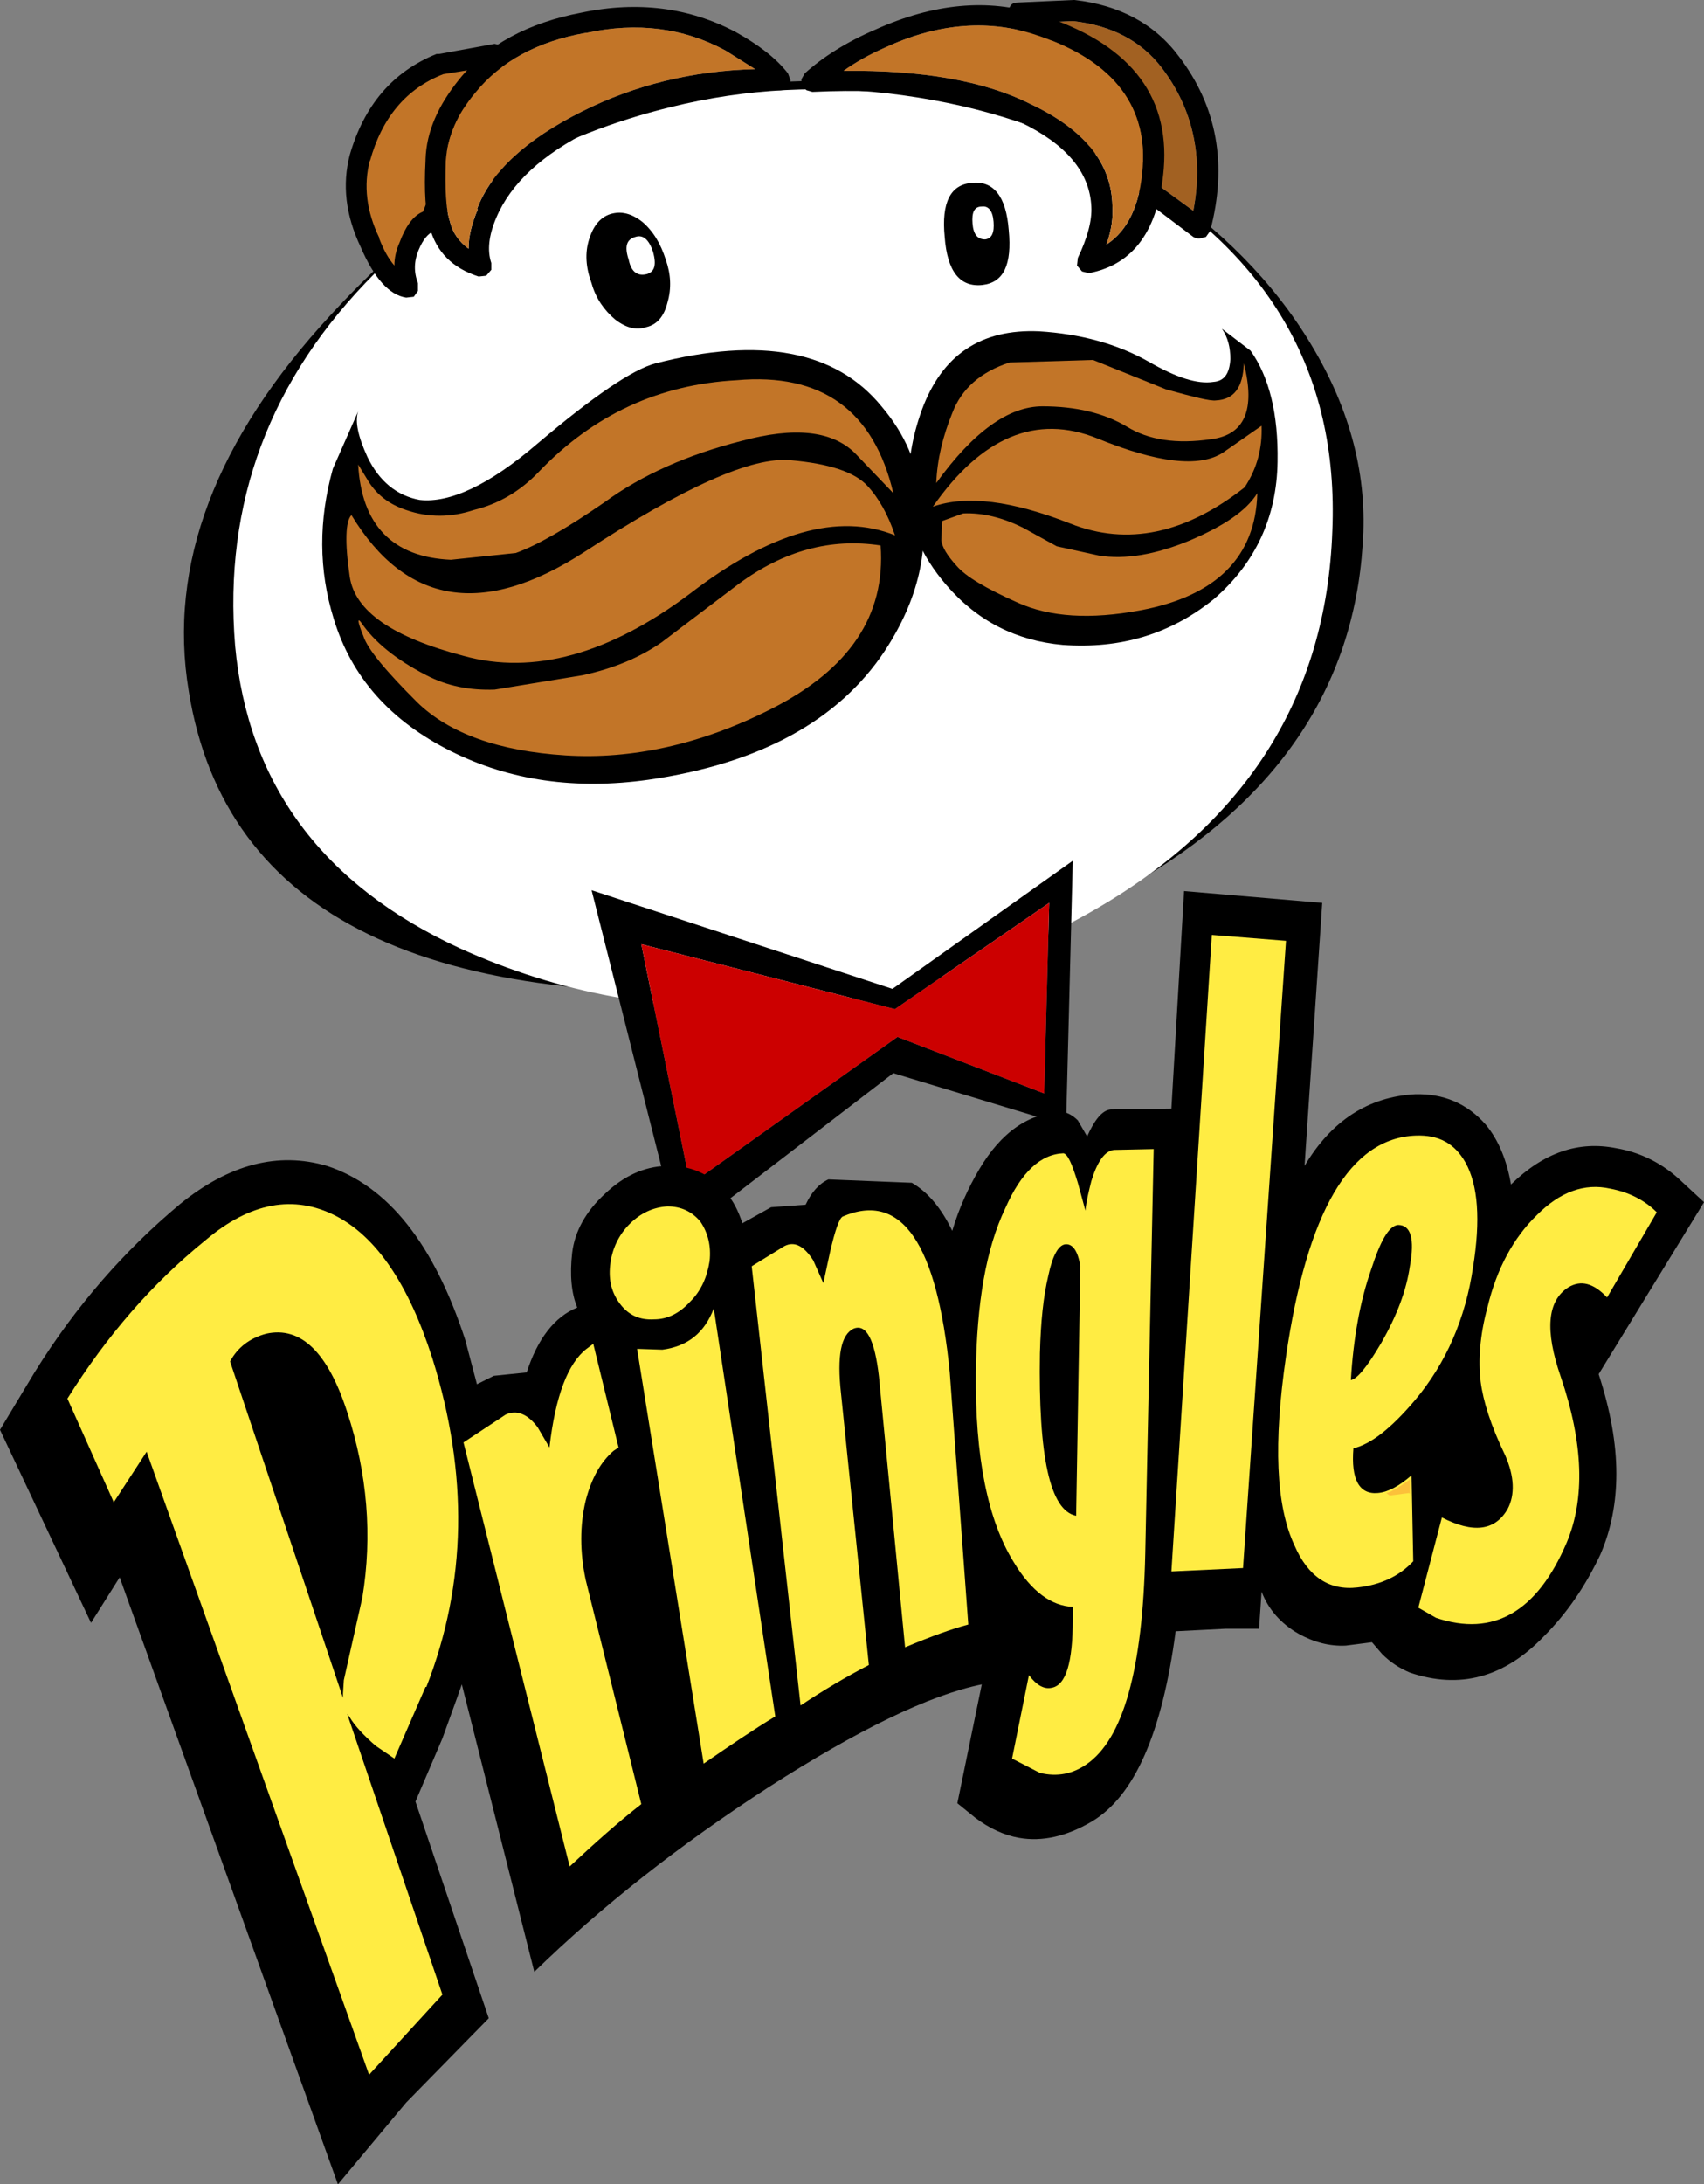
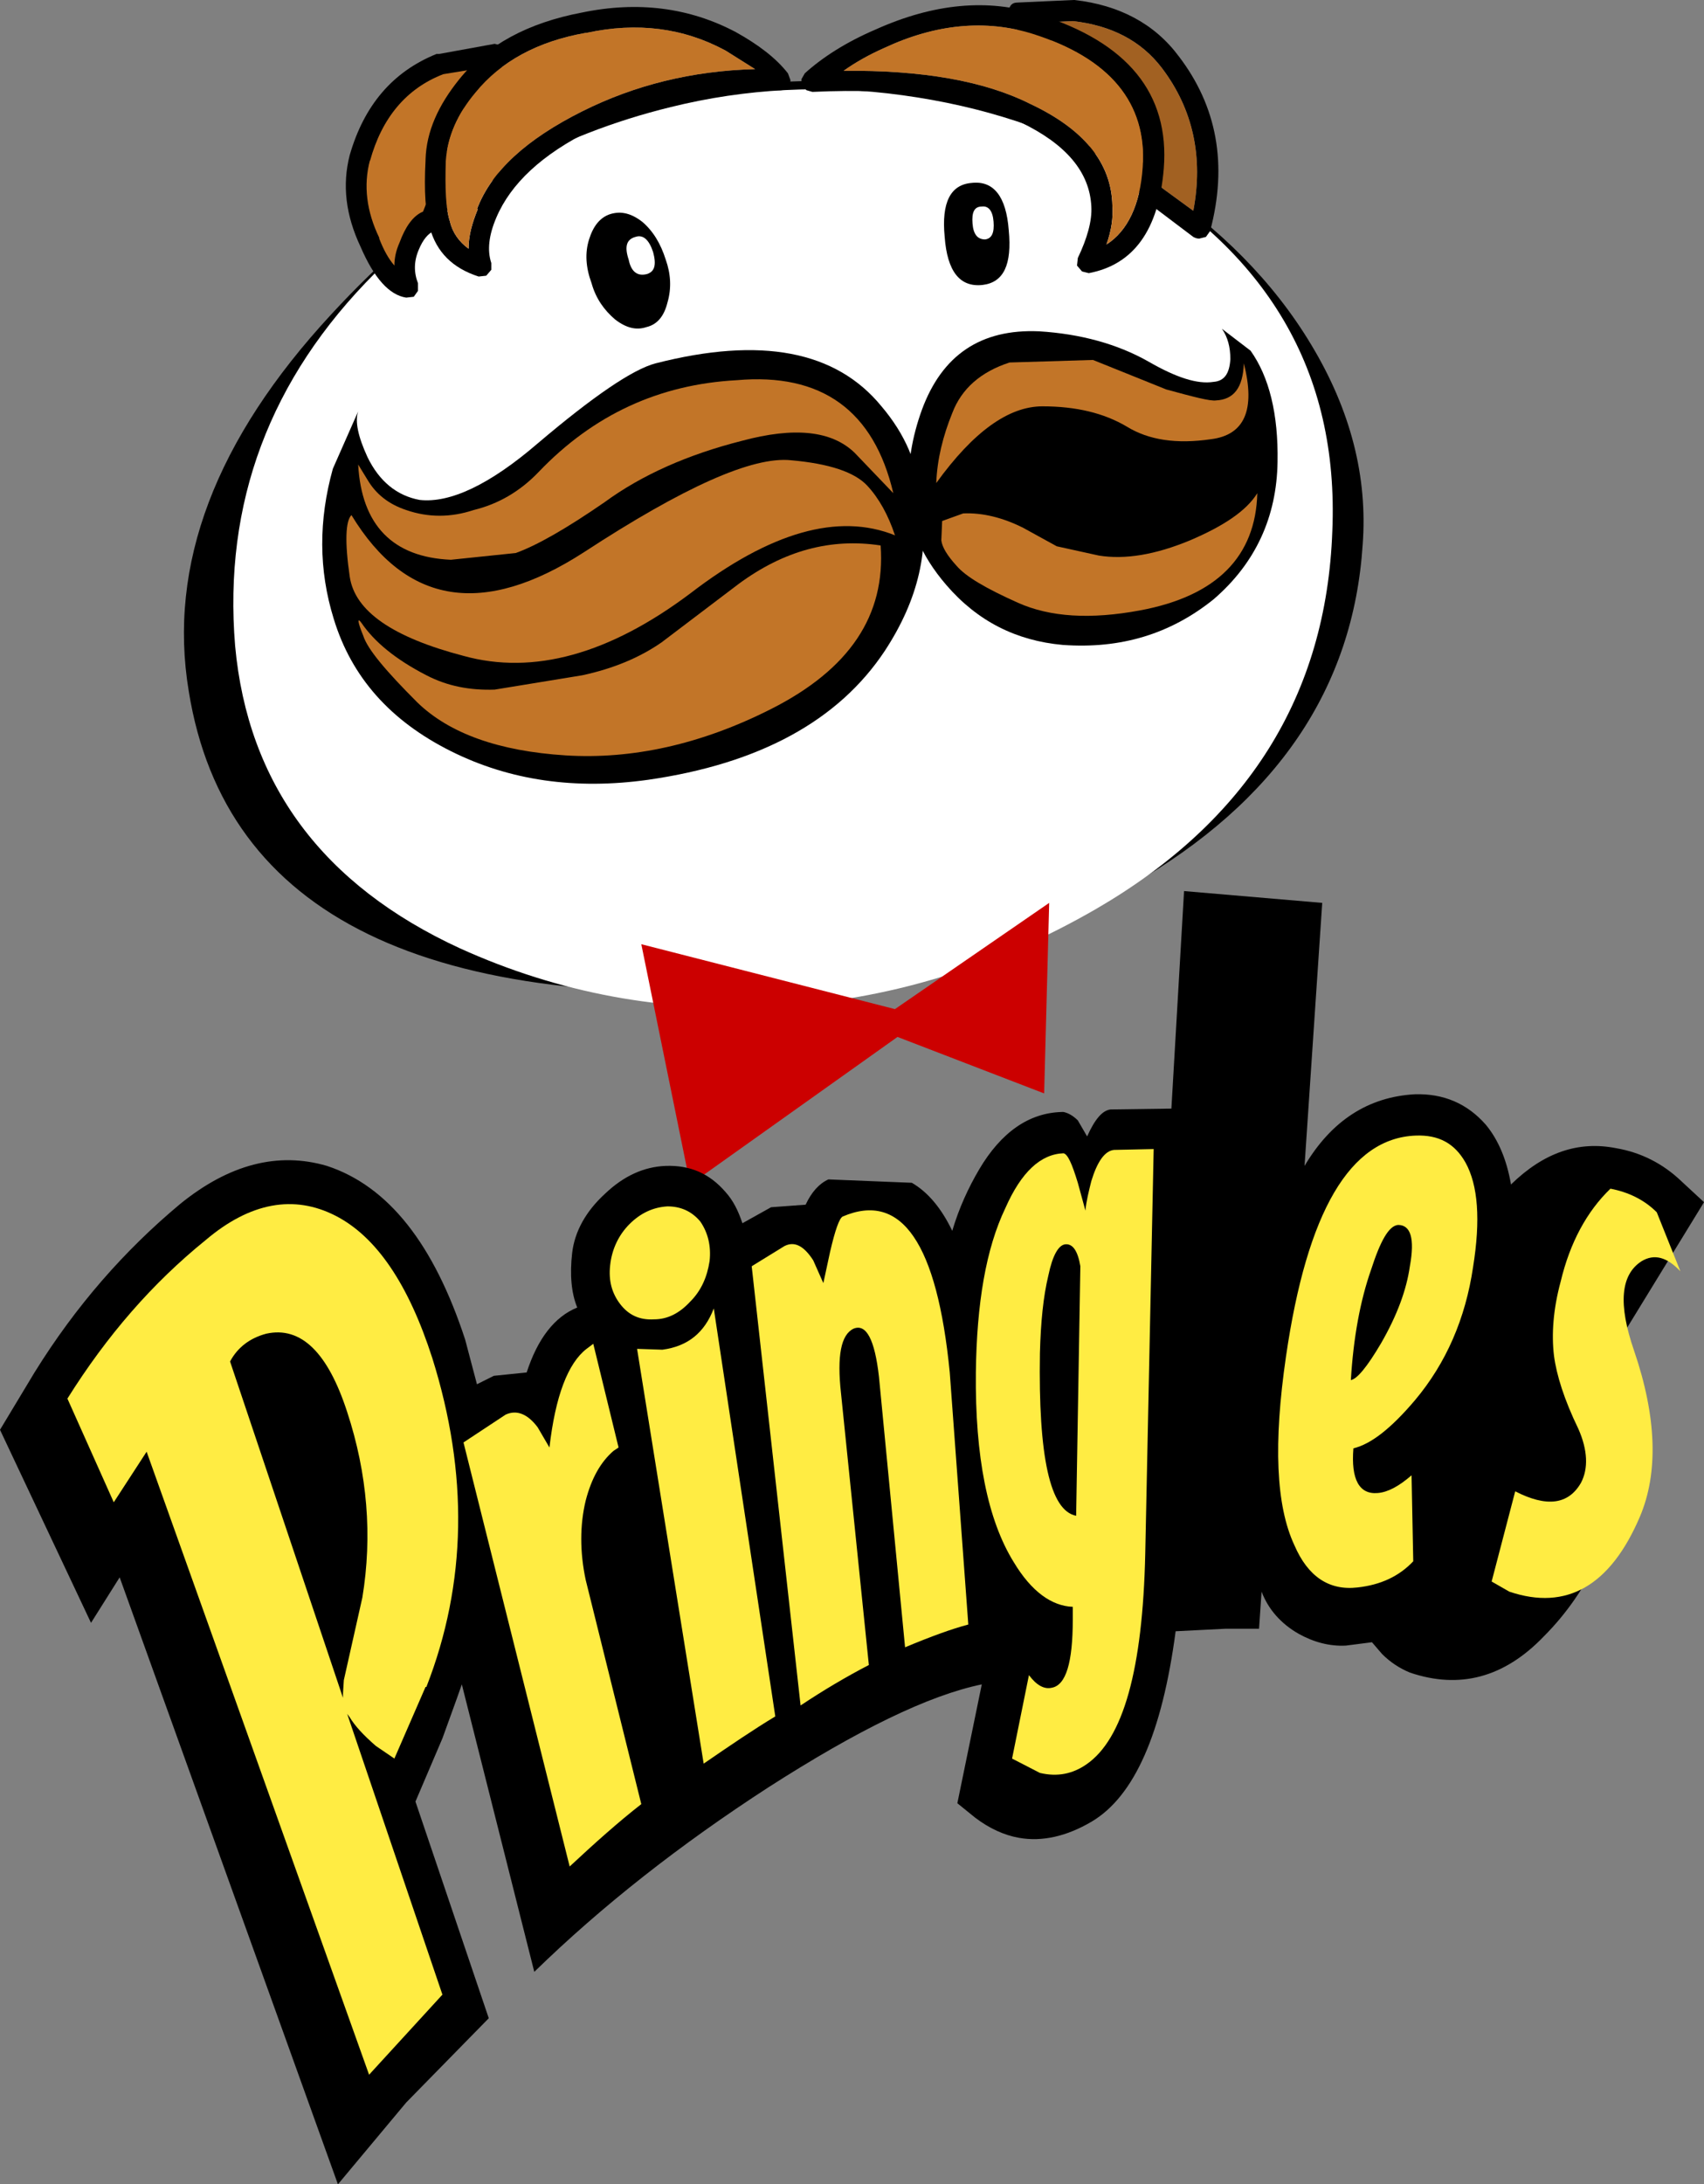
<svg xmlns="http://www.w3.org/2000/svg" version="1.1" id="Layer_1" x="0px" y="0px" width="101.061px" height="129.498px" viewBox="0 0 101.061 129.498" enable-background="new 0 0 101.061 129.498" xml:space="preserve">
  <rect x="0" y="0" width="101.061" height="129.498" fill="#808080" stroke="none" />
  <g>
    <path fill="none" stroke="#003366" stroke-width="1" stroke-linecap="round" stroke-linejoin="round" stroke-miterlimit="10" d="   M62.926,20.842c-2.301-0.65-4.299,0.3-5.949,2.849c-0.799,1.299-1.398,2.649-1.799,4.098" />
    <path d="M68.273,10.795c-4.148-2.749-8.748-4.598-13.746-5.448c-5.397-0.95-10.745-0.649-15.993,0.85   c-6.748,1.949-13.045,6.098-18.893,12.445c-6.847,7.397-9.696,14.844-8.446,22.341c2.149,13.345,14.194,19.192,36.136,17.593   c6.946-0.45,13.495-2.499,19.741-6.098c8.646-4.948,13.195-11.695,13.746-20.192c0.299-3.999-0.701-7.947-3.049-11.845   C75.52,16.693,72.32,13.495,68.273,10.795L68.273,10.795z" />
    <path fill="#FFFFFF" d="M53.529,5.647c-4.699-0.649-9.297-0.4-13.745,0.7c-6.748,1.649-12.595,4.898-17.543,9.846   c-6.248,6.248-8.997,13.645-8.297,22.091c0.75,8.197,5.198,14.194,13.345,17.943c5.848,2.649,12.045,3.798,18.542,3.448   c6.747-0.35,13.145-2.299,19.192-5.797c8.947-5.198,13.645-12.645,13.994-22.391c0.4-9.446-3.848-16.644-12.693-21.642   C62.525,7.697,58.277,6.297,53.529,5.647L53.529,5.647z" />
    <path fill="#C27528" d="M24.49,14.544c0.3-0.85,0.7-1.349,1.25-1.499l3.898-9.846l-3.299,0.55c-2.449,0.95-4.048,2.799-4.798,5.548   c-0.45,1.649-0.25,3.298,0.6,5.048c0.7,1.599,1.45,2.499,2.299,2.649C24.141,16.243,24.141,15.394,24.49,14.544L24.49,14.544z" />
    <path d="M29.738,2.699l-0.4-0.1l-3.299,0.6h-0.15c-2.599,1.049-4.298,3.049-5.148,5.998c-0.45,1.749-0.25,3.548,0.65,5.448   c0.799,1.849,1.699,2.849,2.699,2.999l0.45-0.05l0.25-0.35v-0.45c-0.25-0.649-0.25-1.299,0.05-1.999c0.25-0.6,0.55-0.95,0.899-1.1   l0.2-0.15l0.15-0.25l3.899-9.846v-0.45L29.738,2.699L29.738,2.699z M26.29,4.398l2.149-0.35l-3.349,8.497   c-0.6,0.25-1.049,0.899-1.399,1.849c-0.2,0.45-0.3,0.9-0.3,1.35c-0.35-0.4-0.65-0.95-0.899-1.6v-0.05   c-0.75-1.549-0.95-3.099-0.55-4.598v0.05C22.641,6.997,24.09,5.248,26.29,4.398L26.29,4.398z" />
    <path d="M63.725,0h-0.051l-3.299,0.15c-0.199,0-0.35,0.05-0.449,0.2L59.727,0.7c0,0.15,0.049,0.3,0.15,0.45l8.096,10.796l0.15,0.1   l2.648,2c0.1,0.05,0.199,0.1,0.35,0.1l0.4-0.1l0.25-0.35c1.049-3.948,0.4-7.397-1.85-10.346C68.473,1.399,66.373,0.3,63.725,0   L63.725,0z M61.576,1.35l2.049-0.1c2.248,0.25,4.049,1.149,5.297,2.799c1.85,2.449,2.449,5.298,1.85,8.447l-1.85-1.35L61.576,1.35   L61.576,1.35z" />
    <path fill="#A26122" d="M63.625,1.25l-2.049,0.1l7.346,9.796l1.85,1.35c0.6-3.149,0-5.998-1.85-8.447   C67.674,2.399,65.873,1.5,63.625,1.25L63.625,1.25z" />
    <path d="M47.731,4.348l-0.2,0.35v0.35l0.3,0.3l0.351,0.1c5.348-0.25,9.446,0.35,12.344,1.799c2.699,1.299,4.1,2.949,4.199,4.998   c0.049,0.85-0.25,1.899-0.801,3.049l-0.049,0.45l0.299,0.35l0.4,0.1c2.648-0.5,4.148-2.549,4.447-6.197   c0.352-4.448-2.148-7.497-7.445-9.146c-3-0.95-6.199-0.65-9.647,0.899C50.18,2.499,48.781,3.398,47.731,4.348L47.731,4.348z    M65.623,14.494c0.301-0.85,0.4-1.6,0.35-2.299c-0.049-2.549-1.699-4.548-4.896-6.047c-2.699-1.35-6.398-1.999-11.046-1.949   c0.7-0.5,1.5-0.95,2.4-1.35c3.098-1.449,6.047-1.699,8.795-0.85c4.6,1.45,6.799,4.099,6.549,7.897   C67.623,12.145,66.873,13.694,65.623,14.494L65.623,14.494z" />
    <path fill="#C27528" d="M65.973,12.195c0.051,0.7-0.049,1.45-0.35,2.299c1.25-0.8,2-2.349,2.15-4.598   c0.25-3.798-1.949-6.448-6.549-7.897c-2.748-0.85-5.697-0.6-8.795,0.85c-0.9,0.4-1.7,0.85-2.4,1.35   c4.648-0.05,8.347,0.6,11.046,1.949C64.273,7.647,65.924,9.646,65.973,12.195L65.973,12.195z" />
    <path d="M46.731,4.348c-0.699-0.899-1.749-1.699-3.099-2.449C40.884,0.45,37.835,0.05,34.486,0.75   c-3.149,0.6-5.598,1.899-7.247,3.949c-1.25,1.549-1.949,3.099-2,4.748v0.05c-0.1,1.849,0,3.149,0.25,3.999   c0.4,1.449,1.35,2.399,2.899,2.899l0.45-0.05l0.3-0.35v-0.4c-0.25-0.75-0.15-1.649,0.3-2.699c0.85-1.999,2.699-3.748,5.647-5.198   c3.349-1.649,7.097-2.449,11.196-2.349c0.15,0,0.25-0.05,0.399-0.15c0.15-0.1,0.2-0.25,0.2-0.45L46.731,4.348L46.731,4.348z    M43.033,2.999l1.75,1.1c-3.749,0.1-7.147,0.95-10.246,2.499c-3.299,1.649-5.398,3.549-6.248,5.798h0.05   c-0.35,0.85-0.55,1.599-0.55,2.349c-0.55-0.4-0.95-0.95-1.1-1.6c-0.25-0.75-0.3-1.949-0.25-3.599c0.1-1.449,0.7-2.799,1.749-4.048   c1.5-1.849,3.699-3.049,6.547-3.548h0.05C37.785,1.299,40.534,1.649,43.033,2.999L43.033,2.999z" />
    <path fill="#C27528" d="M44.782,4.098l-1.75-1.1c-2.499-1.349-5.248-1.699-8.247-1.049h-0.05c-2.849,0.5-5.048,1.699-6.547,3.548   c-1.05,1.25-1.649,2.599-1.75,4.048c-0.05,1.649,0,2.849,0.25,3.599c0.15,0.65,0.55,1.2,1.1,1.6c0-0.75,0.2-1.5,0.55-2.349h-0.05   c0.85-2.249,2.949-4.148,6.248-5.798C37.635,5.048,41.034,4.198,44.782,4.098L44.782,4.098z" />
    <path d="M68.123,21.441c-1.85-1.05-4.049-1.649-6.498-1.799c-3.449-0.15-5.748,1.399-6.947,4.648   c-0.6,1.649-0.85,3.249-0.799,4.898c-0.051,1.85,0.699,3.699,2.248,5.498c1.85,2.149,4.148,3.299,6.898,3.548   c3.447,0.25,6.396-0.649,8.945-2.699c2.5-2.149,3.75-4.898,3.799-8.147c0.051-2.849-0.5-5.048-1.6-6.597l-1.699-1.299   c0.35,0.5,0.5,1.1,0.5,1.799c-0.051,0.85-0.35,1.299-1,1.349C71.021,22.791,69.771,22.391,68.123,21.441L68.123,21.441z" />
    <path d="M19.792,36.685c1.05,3.449,3.349,6.048,6.947,7.847c3.499,1.749,7.397,2.299,11.695,1.699   c6.597-0.95,11.295-3.499,14.044-7.647c2-3.049,2.699-6.098,2.1-9.146c-0.15-1.949-0.9-3.698-2.299-5.348   c-2.699-3.299-7.147-4.148-13.395-2.549c-1.349,0.35-3.698,1.949-6.997,4.749c-2.849,2.449-5.198,3.548-6.997,3.349   c-1.35-0.25-2.399-1.1-3.099-2.549c-0.55-1.199-0.75-2.099-0.55-2.699l-1.5,3.398C18.893,30.837,18.893,33.786,19.792,36.685   L19.792,36.685z" />
-     <path d="M63.225,66.724l0.4-15.694L52.93,58.626l-17.844-5.848l5.198,20.591l12.695-9.746L63.225,66.724L63.225,66.724z    M62.225,53.528l-0.299,11.295l-8.697-3.349l-12.295,8.747l-2.899-14.244l15.043,3.849L62.225,53.528L62.225,53.528z" />
    <polygon fill="#CC0000" points="61.926,64.824 62.225,53.528 53.078,59.826 38.035,55.978 40.934,70.222 53.229,61.475 61.926,64.824" />
    <path d="M39.584,17.943c0.25-0.85,0.2-1.7-0.1-2.549c-0.3-0.949-0.75-1.699-1.399-2.249c-0.65-0.5-1.25-0.649-1.899-0.45   c-0.6,0.2-1,0.7-1.25,1.5s-0.2,1.649,0.15,2.599c0.25,0.9,0.75,1.6,1.399,2.149c0.65,0.5,1.25,0.65,1.849,0.45   C38.984,19.242,39.384,18.742,39.584,17.943L39.584,17.943z" />
    <path d="M58.277,16.893c1.248-0.15,1.748-1.2,1.549-3.249c-0.15-1.999-0.9-2.949-2.199-2.799c-1.25,0.1-1.799,1.149-1.6,3.199   C56.178,16.093,56.928,17.043,58.277,16.893L58.277,16.893z" />
    <path fill="#FFFFFF" d="M38.385,16.243c0.45-0.15,0.55-0.55,0.35-1.299c-0.25-0.75-0.6-1.049-1.049-0.899   c-0.55,0.15-0.65,0.6-0.4,1.349C37.435,16.144,37.835,16.394,38.385,16.243L38.385,16.243z" />
    <path fill="#FFFFFF" d="M58.426,14.194c0.4-0.05,0.551-0.4,0.5-1.05c-0.049-0.649-0.299-0.95-0.699-0.899   c-0.449,0-0.6,0.35-0.549,1C57.727,13.895,57.977,14.194,58.426,14.194L58.426,14.194z" />
    <path fill="#C27528" d="M21.792,28.438l-0.55-0.899c0.2,3.598,2.049,5.498,5.498,5.647l3.849-0.4   c1.25-0.45,2.999-1.449,5.248-2.999c2.25-1.649,4.998-2.849,8.147-3.648c3.149-0.85,5.348-0.6,6.698,0.7l2.298,2.399   c-1.149-4.898-4.248-7.147-9.296-6.697c-4.598,0.25-8.497,2.049-11.746,5.448c-1.099,1.149-2.399,1.899-3.848,2.249   c-1.35,0.45-2.699,0.45-3.999,0C23.041,29.888,22.291,29.288,21.792,28.438L21.792,28.438z" />
    <path fill="#C27528" d="M20.742,34.186c0.3,2.049,2.549,3.599,6.748,4.698c4.148,1.149,8.646-0.1,13.444-3.699   c4.748-3.648,8.796-4.798,12.145-3.448c-0.398-1.2-0.949-2.199-1.649-2.949c-0.749-0.8-2.249-1.3-4.498-1.5   c-2.299-0.25-6.397,1.599-12.295,5.448c-5.948,3.848-10.546,3.149-13.794-2.199C20.492,30.888,20.442,32.137,20.742,34.186   L20.742,34.186z" />
    <path fill="#C27528" d="M21.542,37.685c0.25,0.8,1.35,2.1,3.199,3.949c1.899,1.849,4.848,2.899,8.796,3.149   c3.948,0.25,8.047-0.65,12.195-2.749c4.647-2.349,6.797-5.548,6.497-9.696c-2.948-0.45-5.747,0.3-8.446,2.299l-4.548,3.448   c-1.299,0.9-2.849,1.55-4.698,1.949l-5.198,0.85c-1.45,0.05-2.799-0.2-4.048-0.85c-1.849-0.95-3.099-1.999-3.849-3.099   C21.191,36.585,21.191,36.835,21.542,37.685L21.542,37.685z" />
    <path fill="#C27528" d="M61.826,24.09c1.998,0,3.648,0.4,4.998,1.199c1.299,0.8,2.947,1.05,4.996,0.75   c2-0.25,2.65-1.75,1.949-4.499c-0.049,1.45-0.6,2.149-1.648,2.199c-0.35,0.05-1.299-0.2-2.949-0.649l-4.348-1.75l-4.947,0.15   c-1.701,0.55-2.85,1.549-3.4,2.999c-0.549,1.349-0.898,2.749-0.949,4.148C57.727,25.59,59.826,24.09,61.826,24.09L61.826,24.09z" />
    <path fill="#C27528" d="M57.127,30.438l-1.25,0.45l-0.049,1.149c0.049,0.4,0.35,0.899,0.898,1.5   c0.551,0.649,1.75,1.349,3.648,2.199c1.9,0.85,4.299,1,7.248,0.45c4.549-0.85,6.848-3.199,6.947-6.947   c-0.65,1.049-2,1.949-3.998,2.799c-2.049,0.85-3.85,1.149-5.398,0.899l-2.498-0.55l-2-1.099   C59.477,30.688,58.277,30.388,57.127,30.438L57.127,30.438z" />
-     <path fill="#C27528" d="M65.074,25.989c-3.6-1.449-6.848-0.1-9.746,4.049c1.998-0.7,4.697-0.35,8.146,1   c3.398,1.349,6.848,0.6,10.346-2.149c0.75-1.149,1.049-2.349,1-3.648l-2.299,1.6C71.121,27.739,68.623,27.439,65.074,25.989   L65.074,25.989z" />
    <path d="M69.473,65.724l-3.6,0.05c-0.5,0.051-0.949,0.6-1.398,1.6l-0.551-0.95c-0.299-0.3-0.6-0.449-0.85-0.499h-0.1   c-1.949,0.05-3.598,1.199-4.898,3.398c-0.648,1.1-1.199,2.299-1.6,3.648c-0.648-1.35-1.449-2.299-2.398-2.849l-4.948-0.2   c-0.55,0.25-1,0.75-1.35,1.499l-2.049,0.15l-1.7,0.949c-0.25-0.749-0.55-1.349-1-1.849c-0.95-1.1-2.099-1.6-3.548-1.55   c-1.3,0.05-2.499,0.6-3.599,1.649c-1.149,1.05-1.799,2.249-1.949,3.499c-0.15,1.299-0.05,2.398,0.3,3.248   c-1.35,0.55-2.349,1.85-2.999,3.849l-1.949,0.2l-1,0.5l-0.7-2.649c-1.849-5.647-4.548-9.097-8.197-10.296   c-2.898-0.85-5.797-0.1-8.696,2.249c-3.299,2.749-6.198,6.048-8.646,9.996L0,84.766l5.398,11.445l1.699-2.698l12.945,35.985   l4.048-4.848l4.898-4.998l-4.348-12.845l1.6-3.749l0.85-2.349l0.3-0.85l4.298,17.043c3.998-3.898,8.646-7.547,13.895-10.946   c5.297-3.398,9.496-5.447,12.645-6.097l-1.449,7.047l1.049,0.85c0.85,0.649,1.75,1.05,2.6,1.199c1.4,0.25,2.85-0.1,4.299-0.949   c2.549-1.5,4.197-5.248,4.998-11.296l2.949-0.149h1.998l0.15-2.199c0.4,1.05,1.148,1.899,2.199,2.499   c0.898,0.5,1.85,0.75,2.799,0.699l1.549-0.199l0.6,0.699c0.5,0.5,1.051,0.85,1.65,1.1c2.947,1,5.598,0.3,7.945-2.149   c1.35-1.349,2.449-2.948,3.35-4.848c0.65-1.499,0.949-3.099,0.949-4.798c0-1.8-0.35-3.749-1.049-5.897l6.248-10.196l-1.35-1.25   c-1.1-1.049-2.4-1.699-3.85-1.949c-2.248-0.449-4.299,0.25-6.248,2.149c-0.248-1.449-0.748-2.648-1.498-3.549   c-1.1-1.249-2.5-1.849-4.199-1.799c-2.748,0.15-4.947,1.55-6.547,4.248l1.049-15.594l-8.195-0.7L69.473,65.724L69.473,65.724z" />
    <path fill="#FFEC43" d="M68.422,68.123l-2.348,0.05c-0.551,0.05-1,0.699-1.35,1.849c-0.15,0.601-0.301,1.2-0.35,1.75l-0.451-1.649   c-0.35-1.149-0.6-1.699-0.85-1.75c-1.35,0.051-2.498,1.1-3.447,3.249c-1.15,2.399-1.699,5.647-1.75,9.746   c-0.051,4.998,0.699,8.747,2.248,11.246c1.051,1.749,2.25,2.599,3.5,2.648v0.75c0,2.549-0.4,3.898-1.25,4.048   c-0.449,0.101-0.9-0.149-1.35-0.749l-1,4.947l1.65,0.85c1.049,0.25,1.949,0.051,2.748-0.499c2.199-1.5,3.35-5.648,3.5-12.495   L68.422,68.123L68.422,68.123z M61.676,80.218c0.049-1.85,0.199-3.349,0.5-4.599c0.25-1.199,0.6-1.799,0.998-1.849   c0.451-0.05,0.75,0.399,0.9,1.3l-0.25,14.794C62.275,89.564,61.576,86.365,61.676,80.218L61.676,80.218z" />
-     <path fill="#FFEC43" d="M98.26,71.871c-0.748-0.75-1.699-1.199-2.748-1.399c-1.549-0.35-2.998,0.2-4.348,1.55   c-1.4,1.349-2.4,3.198-2.949,5.497c-0.449,1.649-0.551,3.149-0.4,4.398c0.15,1.149,0.6,2.599,1.449,4.349   c0.551,1.249,0.6,2.349,0.15,3.198c-0.75,1.3-2.049,1.449-3.898,0.5l-1.398,5.348l1.049,0.6c3.398,1.15,5.998-0.35,7.746-4.448   c1.1-2.599,1-5.897-0.35-9.846c-0.949-2.749-0.799-4.498,0.451-5.298c0.748-0.45,1.498-0.25,2.299,0.6L98.26,71.871L98.26,71.871z" />
+     <path fill="#FFEC43" d="M98.26,71.871c-0.748-0.75-1.699-1.199-2.748-1.399c-1.4,1.349-2.4,3.198-2.949,5.497c-0.449,1.649-0.551,3.149-0.4,4.398c0.15,1.149,0.6,2.599,1.449,4.349   c0.551,1.249,0.6,2.349,0.15,3.198c-0.75,1.3-2.049,1.449-3.898,0.5l-1.398,5.348l1.049,0.6c3.398,1.15,5.998-0.35,7.746-4.448   c1.1-2.599,1-5.897-0.35-9.846c-0.949-2.749-0.799-4.498,0.451-5.298c0.748-0.45,1.498-0.25,2.299,0.6L98.26,71.871L98.26,71.871z" />
    <path fill="#FFEC43" d="M36.686,85.815l-1.5-6.147l-0.4,0.3c-1.1,0.85-1.849,2.799-2.199,5.848l-0.7-1.199   c-0.6-0.8-1.25-1.05-1.899-0.75l-2.499,1.649l6.297,25.14c1.5-1.399,2.899-2.648,4.248-3.698l-3.298-13.295   c-0.35-1.649-0.35-3.248,0-4.698c0.35-1.349,0.899-2.299,1.649-2.948L36.686,85.815L36.686,85.815z" />
-     <polygon fill="#FFEC43" points="76.27,55.777 71.871,55.428 69.473,93.163 73.721,92.963 76.27,55.777" />
    <path fill="#FFEC43" d="M45.981,101.759l-3.648-24.189c-0.55,1.449-1.549,2.249-3.049,2.448l-1.5-0.05l3.949,24.59   C43.333,103.458,44.732,102.509,45.981,101.759L45.981,101.759z" />
    <path fill="#FFEC43" d="M37.335,72.571c-0.649,0.649-1.049,1.499-1.149,2.448c-0.1,0.9,0.1,1.649,0.6,2.3   c0.5,0.649,1.15,0.949,2,0.899c0.799,0,1.499-0.35,2.149-1.05c0.65-0.649,1-1.449,1.149-2.399c0.1-0.899-0.1-1.699-0.55-2.349   c-0.5-0.6-1.149-0.899-1.949-0.899C38.734,71.571,37.985,71.921,37.335,72.571L37.335,72.571z" />
    <path fill="#FFEC43" d="M25.64,80.518c-1.399-4.349-3.298-7.197-5.748-8.446c-2.449-1.25-5.048-0.8-7.697,1.449   c-3.149,2.549-5.848,5.647-8.197,9.396l2.749,6.147l1.949-2.999l13.194,36.936l4.349-4.748l-5.648-16.644l0.15,0.2   c0.3,0.499,0.8,1.049,1.549,1.699l1.1,0.749l1.849-4.248h0.05C27.689,93.862,27.789,87.365,25.64,80.518L25.64,80.518z    M15.794,79.068c2.049-0.45,3.648,1.1,4.798,4.648c1.2,3.648,1.5,7.347,0.899,10.995l-1.099,4.898l-0.05,0.8v0.249l-6.697-19.941   C14.094,79.868,14.844,79.318,15.794,79.068L15.794,79.068z" />
    <path fill="#FFEC43" d="M46.531,73.87l-1.949,1.2l2.899,26.039c1.35-0.899,2.699-1.699,4.049-2.399L49.88,82.617   c-0.25-2.249,0-3.499,0.749-3.849c0.75-0.3,1.25,0.649,1.5,2.849l1.549,16.044c1.551-0.65,2.799-1.1,3.75-1.35l-1.1-14.944   c-0.75-7.646-2.85-10.745-6.348-9.246c-0.2,0.1-0.45,0.8-0.75,2.099l-0.399,1.85l-0.6-1.35C47.681,73.87,47.131,73.57,46.531,73.87   L46.531,73.87z" />
    <path fill="#FFEC43" d="M86.916,68.922c-0.65-1.149-1.6-1.648-2.949-1.599c-3.898,0.149-6.447,4.498-7.697,13.095   c-0.75,5.147-0.6,8.847,0.5,11.195c0.799,1.85,2.049,2.699,3.748,2.499c1.35-0.15,2.449-0.649,3.299-1.55l-0.1-5.098   c-0.75,0.649-1.4,1-2,1.05c-1.1,0.1-1.6-0.8-1.449-2.649c1.051-0.25,2.25-1.199,3.648-2.849c1.85-2.199,3-4.848,3.449-7.896   C87.814,72.321,87.664,70.271,86.916,68.922L86.916,68.922z M82.916,72.621c0.75,0,1,0.8,0.701,2.449   c-0.201,1.399-0.75,2.898-1.699,4.548c-0.85,1.449-1.449,2.149-1.801,2.199c0.15-2.499,0.551-4.698,1.201-6.548   C81.867,73.57,82.367,72.671,82.916,72.621L82.916,72.621z" />
-     <path fill="#FCC13A" d="M83.617,87.715c-0.65,0.45-1.1,0.75-1.4,0.8l0.201,0.149l1.148-0.149l0.051,0.05V87.715L83.617,87.715z" />
  </g>
</svg>